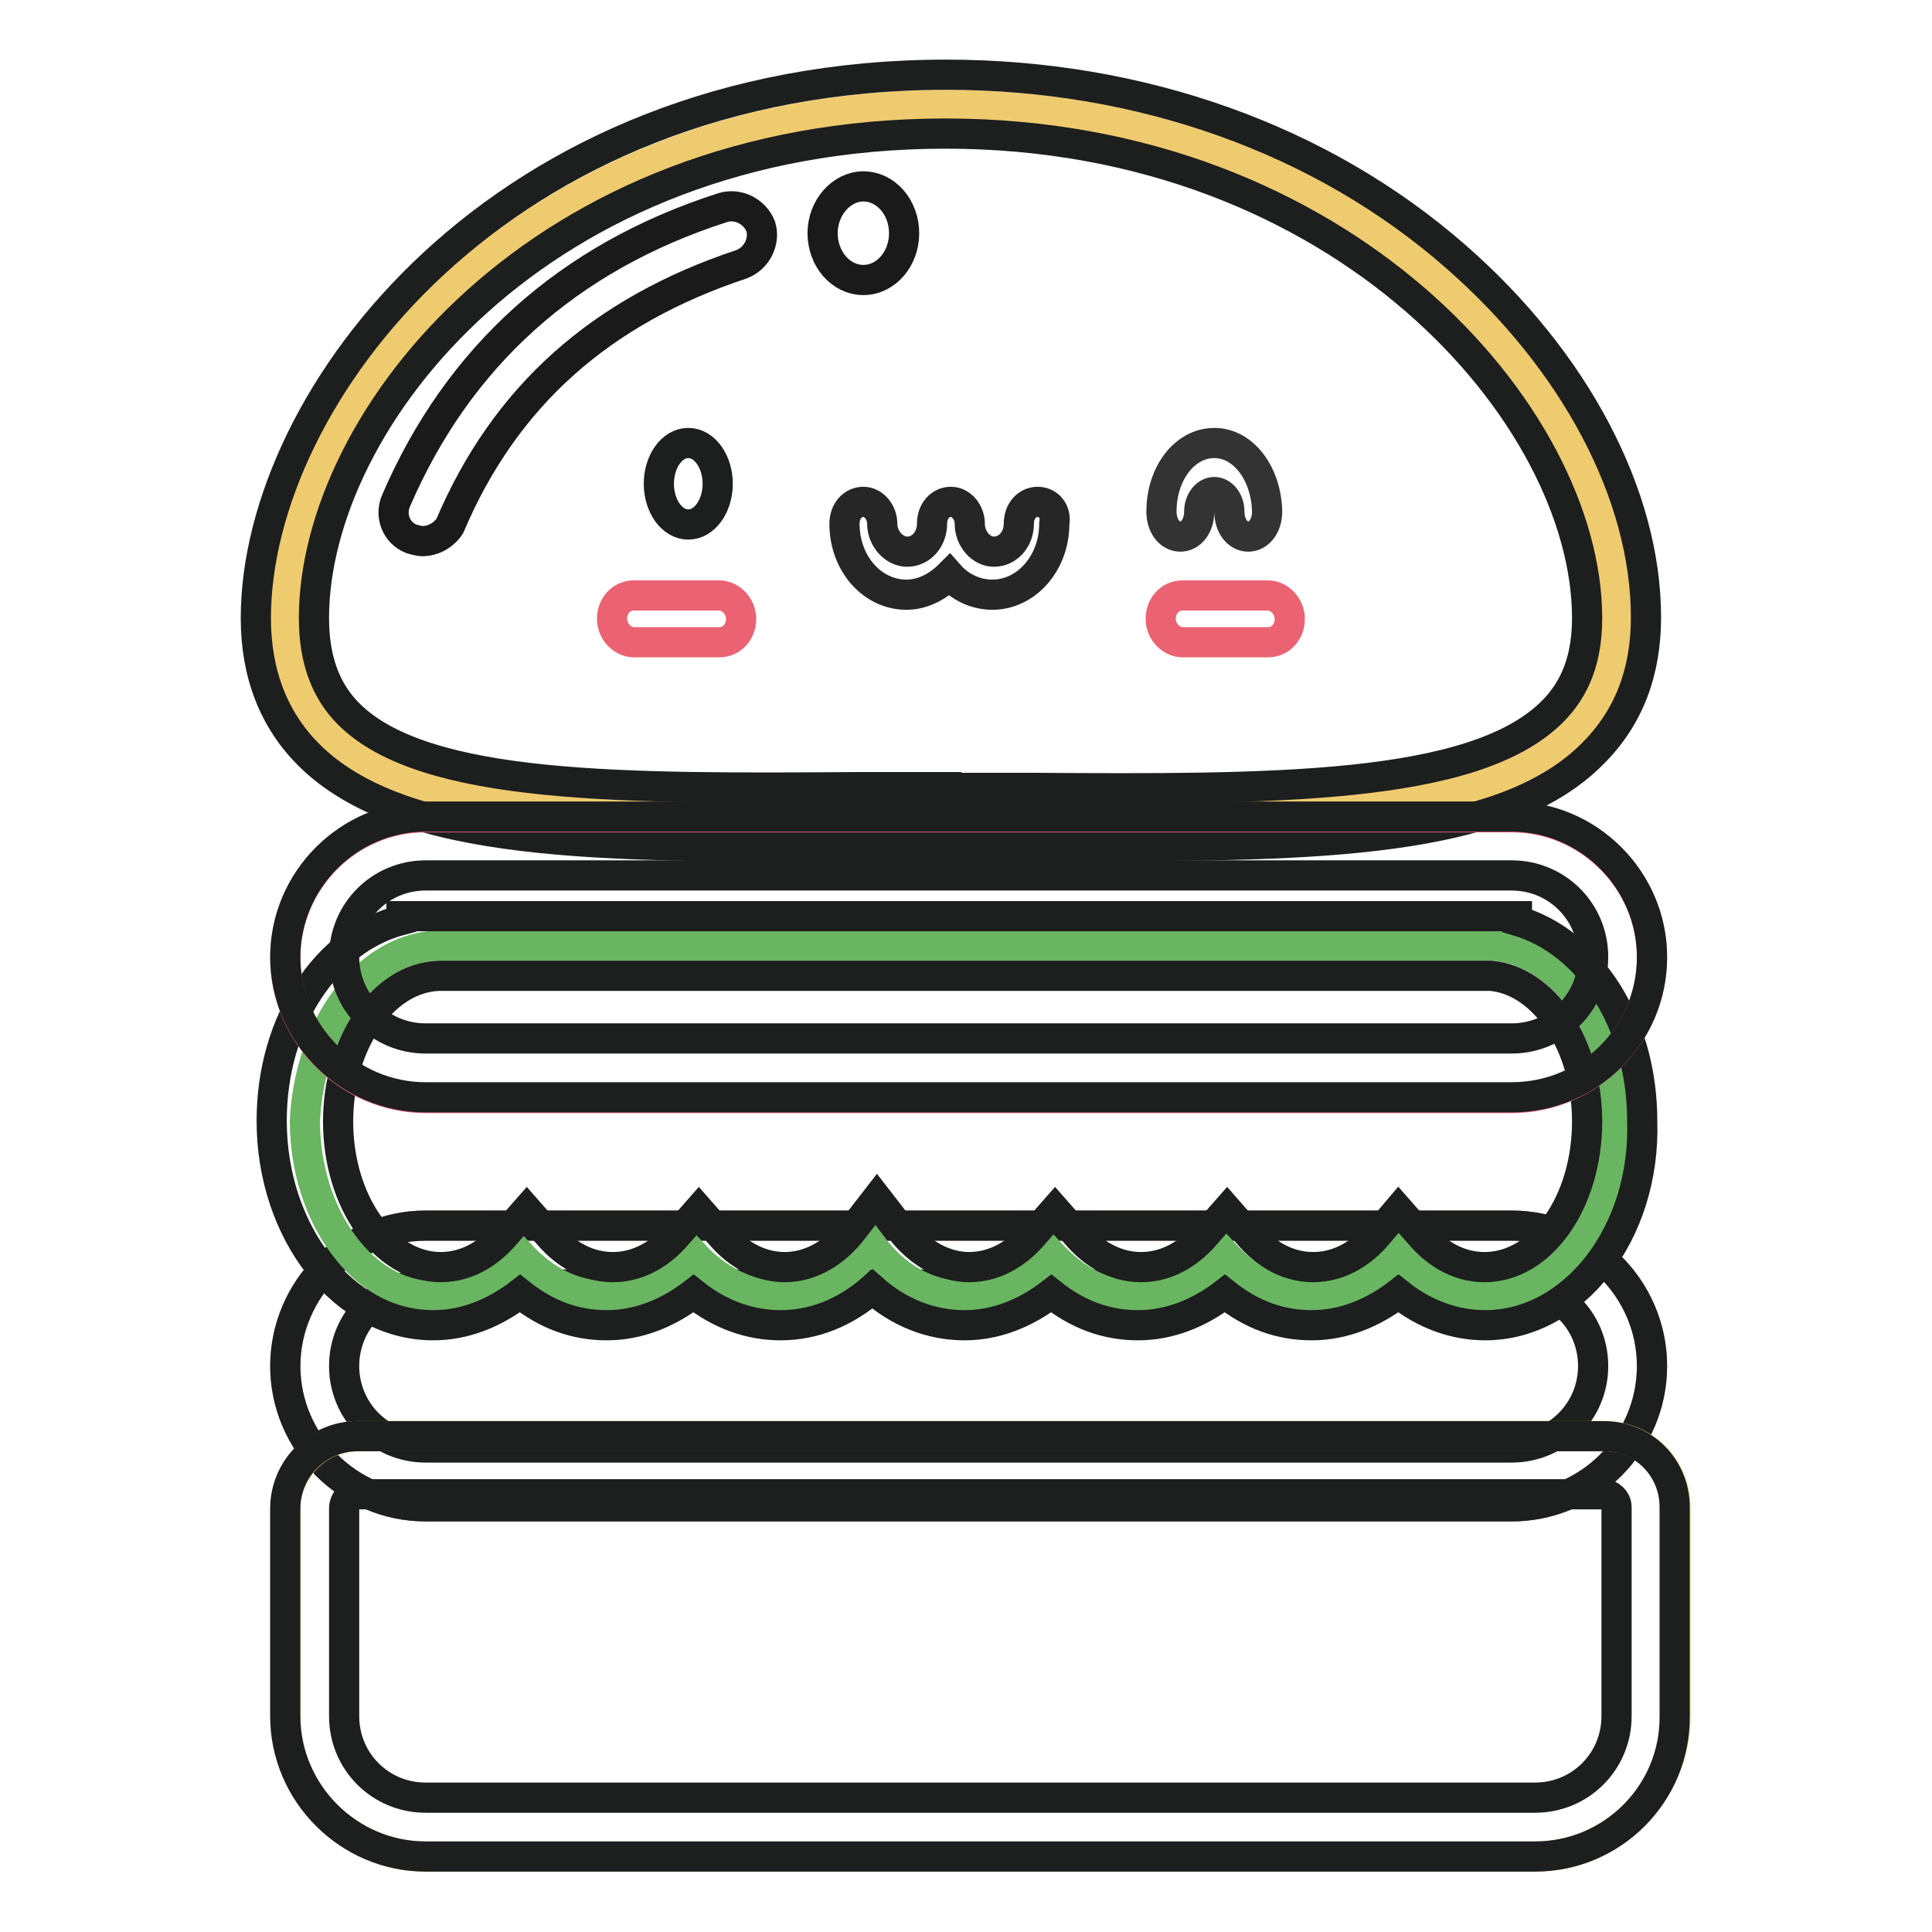
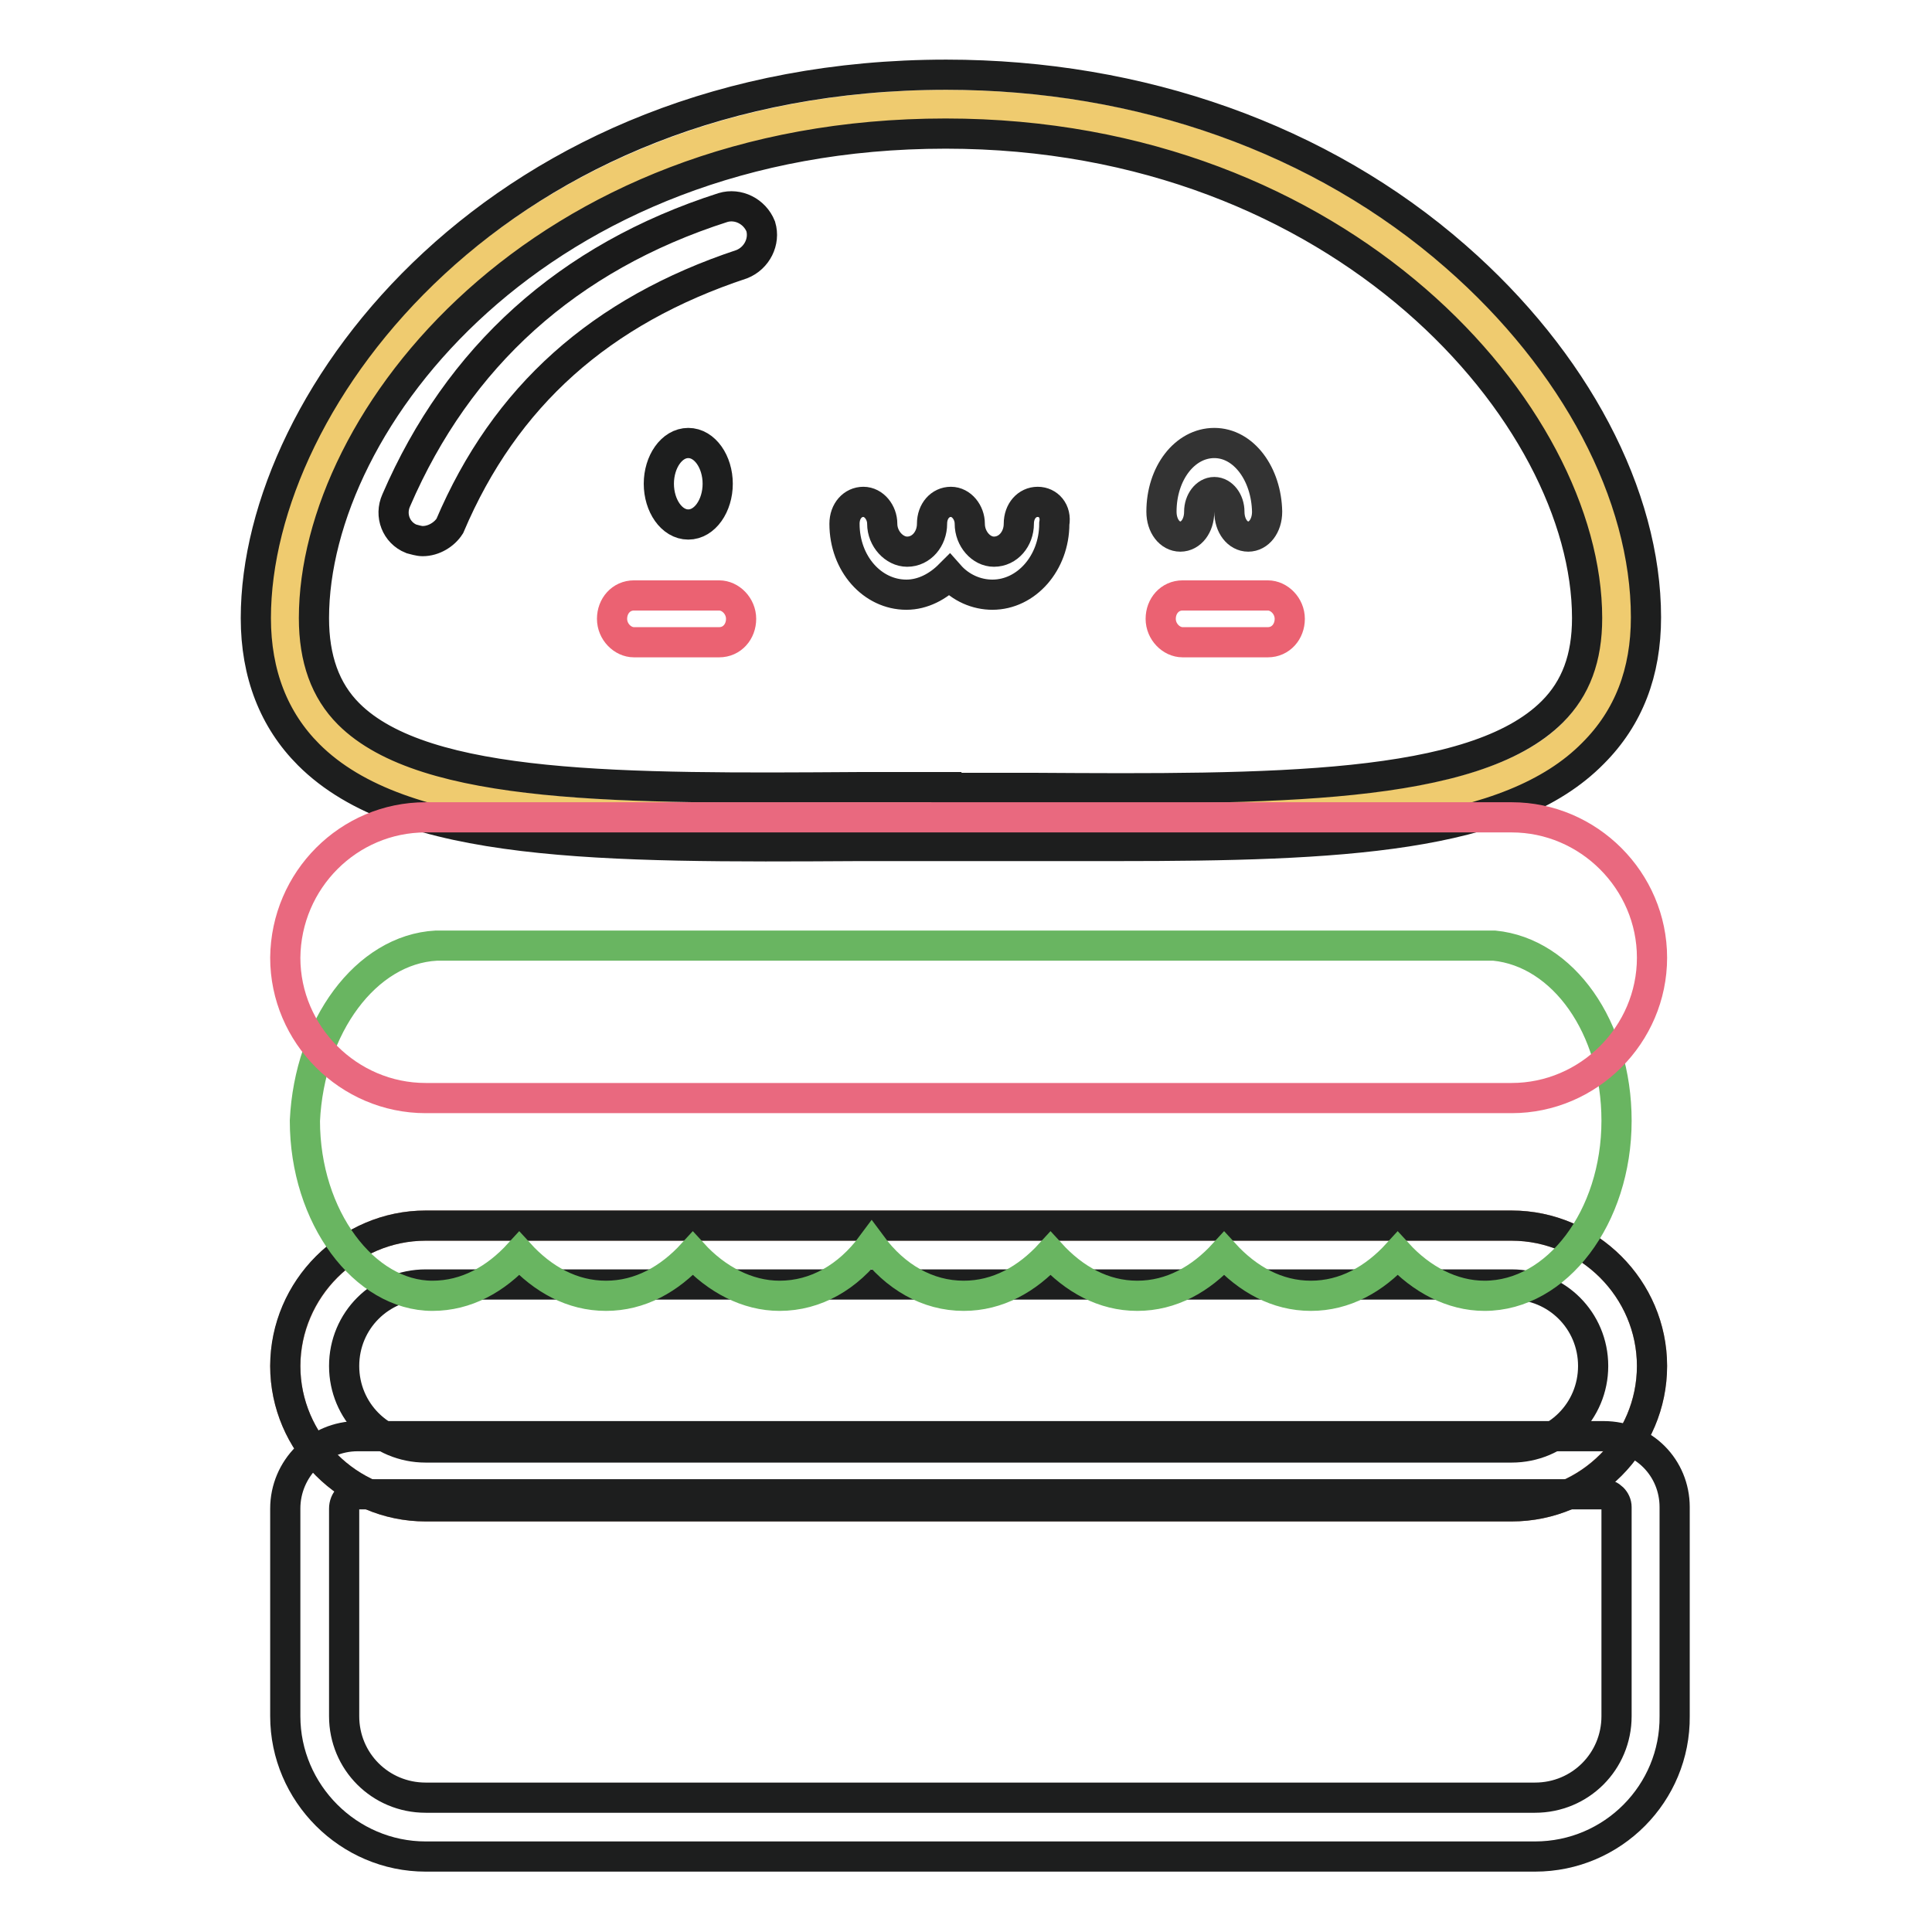
<svg xmlns="http://www.w3.org/2000/svg" version="1.1" x="0px" y="0px" viewBox="0 0 256 256" enable-background="new 0 0 256 256" xml:space="preserve">
  <g>
    <path stroke-width="4" fill-opacity="0" stroke="#efcb6f" d="M125.4,108.3c48.7,0,88.8,2.8,88.8-26.3c0-29.1-33.9-68.1-88.8-68.1c-54.9,0-87.6,39-87.6,68.1 C37.9,111.1,76.7,108.3,125.4,108.3z" />
    <path stroke-width="4" fill-opacity="0" stroke="#1d1e1e" d="M148,112.1h-34.2c-33.9,0.2-60.5,0.3-72.9-12.1c-4.6-4.6-7-10.7-7-18.1c0-29.4,32.5-72,91.5-72 c25.7,0,49.7,8.5,67.5,24.1c15.8,13.8,25.2,31.6,25.2,47.8c0,7.3-2.3,13.3-7,18C200,111.1,177.3,112.1,148,112.1z M125.4,104.4 h11.6c31.4,0.2,58.3,0.3,68.7-10.1c3.1-3.1,4.6-7.1,4.6-12.4c0-26.8-32.3-64.2-85-64.2c-53.9,0-83.7,37.9-83.7,64.2 c0,5.4,1.5,9.6,4.6,12.7c10.1,10.1,36.7,9.9,67.5,9.7H125.4z" />
-     <path stroke-width="4" fill-opacity="0" stroke="#1a1a1a" d="M109,30.9c0,3.4,2.4,6.2,5.4,6.2c3,0,5.4-2.8,5.4-6.2c0,0,0,0,0,0c0-3.4-2.4-6.2-5.4-6.2 C111.5,24.7,109,27.5,109,30.9C109,30.9,109,30.9,109,30.9z" />
    <path stroke-width="4" fill-opacity="0" stroke="#1a1a1a" d="M56,71.7c-0.5,0-1.1-0.2-1.5-0.3c-2-0.8-2.9-3.1-2-5.1c8.2-19,22.7-32.2,43.3-38.8c2-0.6,4.2,0.5,5,2.5 c0.6,2-0.5,4.2-2.5,5c-18.7,6.2-31.4,17.5-38.7,34.7C58.9,70.8,57.5,71.7,56,71.7z" />
-     <path stroke-width="4" fill-opacity="0" stroke="#eb6272" d="M95.3,85.1H84c-1.5,0-2.9-1.4-2.9-3.1c0-1.7,1.2-3.1,2.9-3.1h11.3c1.5,0,2.9,1.4,2.9,3.1 C98.2,83.7,97,85.1,95.3,85.1z M168,85.1h-11.3c-1.5,0-2.9-1.4-2.9-3.1c0-1.7,1.2-3.1,2.9-3.1H168c1.5,0,2.9,1.4,2.9,3.1 C170.9,83.7,169.7,85.1,168,85.1z" />
+     <path stroke-width="4" fill-opacity="0" stroke="#eb6272" d="M95.3,85.1H84c-1.5,0-2.9-1.4-2.9-3.1c0-1.7,1.2-3.1,2.9-3.1h11.3c1.5,0,2.9,1.4,2.9,3.1 C98.2,83.7,97,85.1,95.3,85.1M168,85.1h-11.3c-1.5,0-2.9-1.4-2.9-3.1c0-1.7,1.2-3.1,2.9-3.1H168c1.5,0,2.9,1.4,2.9,3.1 C170.9,83.7,169.7,85.1,168,85.1z" />
    <path stroke-width="4" fill-opacity="0" stroke="#262626" d="M137.5,66.5c-1.4,0-2.5,1.2-2.5,2.9c0,2-1.4,3.7-3.3,3.7c-1.7,0-3.2-1.7-3.2-3.7c0-1.5-1.1-2.9-2.5-2.9 s-2.5,1.2-2.5,2.9c0,2-1.4,3.7-3.3,3.7c-1.7,0-3.3-1.7-3.3-3.7c0-1.5-1.1-2.9-2.5-2.9s-2.5,1.2-2.5,2.9c0,5.3,3.7,9.4,8.2,9.4 c2.2,0,4.2-1.1,5.7-2.6c1.5,1.7,3.6,2.6,5.7,2.6c4.5,0,8.2-4.2,8.2-9.4C140,67.7,138.9,66.5,137.5,66.5z" />
    <path stroke-width="4" fill-opacity="0" stroke="#1d1e1e" d="M91.2,58.7c-2.2,0-3.9,2.5-3.9,5.4c0,2.9,1.7,5.4,3.9,5.4s3.9-2.5,3.9-5.4C95.1,61.2,93.4,58.7,91.2,58.7z" />
    <path stroke-width="4" fill-opacity="0" stroke="#333333" d="M160.9,58.7c-3.9,0-7,4-7,9.1c0,1.9,1.1,3.3,2.5,3.3s2.5-1.4,2.5-3.3c0-1.4,0.9-2.6,2-2.6s2,1.2,2,2.6 c0,1.9,1.1,3.3,2.5,3.3c1.4,0,2.5-1.4,2.5-3.3C167.8,62.8,164.8,58.7,160.9,58.7L160.9,58.7z" />
    <path stroke-width="4" fill-opacity="0" stroke="#b28574" d="M56.4,162.4h143.9c10.2,0,18.6,8.4,18.6,18.6c0,10.2-8.4,18.6-18.6,18.6H56.4c-10.2,0-18.6-8.4-18.6-18.6 C37.9,170.8,46.2,162.4,56.4,162.4z" />
    <path stroke-width="4" fill-opacity="0" stroke="#1d1e1e" d="M200.3,199.6H56.4c-10.2,0-18.6-8.4-18.6-18.6c0-10.2,8.4-18.6,18.6-18.6h143.9c10.2,0,18.6,8.4,18.6,18.6 C218.9,191.2,210.6,199.6,200.3,199.6L200.3,199.6z M56.4,170.2c-6,0-10.8,4.8-10.8,10.8s4.8,10.8,10.8,10.8h143.9 c6,0,10.8-4.8,10.8-10.8s-4.8-10.8-10.8-10.8H56.4L56.4,170.2z" />
-     <path stroke-width="4" fill-opacity="0" stroke="#efcb6f" d="M47.5,190.3h165.1c5.3,0,9.4,4.2,9.4,9.4v27.7c0,10.2-8.4,18.6-18.6,18.6h-147c-10.2,0-18.6-8.4-18.6-18.6 v-27.5C37.9,194.6,42.2,190.3,47.5,190.3z" />
    <path stroke-width="4" fill-opacity="0" stroke="#1d1e1e" d="M203.4,246h-147c-10.2,0-18.6-8.4-18.6-18.6v-27.5c0-5.3,4.3-9.6,9.6-9.6h165.1c5.3,0,9.4,4.2,9.4,9.4v27.7 C222,237.6,213.7,246,203.4,246L203.4,246z M47.5,198c-1.1,0-1.9,0.8-1.9,1.9v27.5c0,6,4.8,10.8,10.8,10.8h147 c6,0,10.8-4.8,10.8-10.8v-27.7c0-0.9-0.8-1.7-1.7-1.7H47.5L47.5,198z" />
    <path stroke-width="4" fill-opacity="0" stroke="#69b561" d="M57.8,125.3H198c9.1,0.9,16.2,10.8,16.2,23.2c0,12.8-7.9,23.2-17.5,23.2c-4.3,0-8.4-2.2-11.5-5.6 c-3.1,3.4-7,5.6-11.5,5.6c-4.5,0-8.4-2.2-11.5-5.6c-3.1,3.4-7,5.6-11.5,5.6c-4.5,0-8.4-2.2-11.5-5.6c-3.1,3.4-7,5.6-11.5,5.6 c-4.8,0-9.1-2.5-12.2-6.7c-3.1,4.2-7.4,6.7-12.2,6.7c-4.3,0-8.4-2.2-11.5-5.6c-3.1,3.4-7,5.6-11.5,5.6s-8.4-2.2-11.5-5.6 c-3.1,3.4-7,5.6-11.5,5.6c-9,0-16.9-10.4-16.9-23.2C41,136,48.5,125.8,57.8,125.3z" />
-     <path stroke-width="4" fill-opacity="0" stroke="#1d1e1e" d="M196.8,175.6c-4,0-8-1.4-11.5-4.2c-3.4,2.6-7.3,4.2-11.5,4.2c-4.2,0-8-1.4-11.5-4.2 c-3.4,2.6-7.3,4.2-11.5,4.2c-4.2,0-8-1.4-11.5-4.2c-3.4,2.6-7.3,4.2-11.5,4.2c-4.5,0-8.7-1.7-12.2-4.8c-3.6,3.1-7.7,4.8-12.2,4.8 c-4,0-8-1.4-11.5-4.2c-3.4,2.6-7.3,4.2-11.5,4.2s-8-1.4-11.5-4.2c-3.4,2.6-7.3,4.2-11.5,4.2c-11.8,0-21.4-12.2-21.4-27.1 c0-13.2,7.3-24,17.2-26.6v-0.5H201v0.6c9.6,2.8,16.6,13.5,16.6,26.5C218.1,163.4,208.5,175.6,196.8,175.6L196.8,175.6z  M185.3,160.3l2.9,3.3c1.7,2,4.6,4.3,8.5,4.3c7.6,0,13.6-8.7,13.6-19.3c0-10.1-5.6-18.6-12.7-19.3H58.1c-7.4,0.3-13.3,9-13.3,19.3 c0,10.7,6.2,19.3,13.6,19.3c3.9,0,6.8-2.3,8.5-4.3l2.9-3.3l2.9,3.3c1.7,2,4.6,4.3,8.5,4.3c3.9,0,6.8-2.3,8.5-4.3l2.9-3.3l2.9,3.3 c1.7,2,4.6,4.3,8.5,4.3c3.4,0,6.7-1.9,9.1-5.1l3.1-4l3.1,4c2.5,3.3,5.9,5.1,9.1,5.1c3.9,0,6.8-2.3,8.5-4.3l2.9-3.3l2.9,3.3 c1.7,2,4.6,4.3,8.5,4.3s6.8-2.3,8.5-4.3l2.9-3.3l2.9,3.3c1.7,2,4.6,4.3,8.5,4.3s6.8-2.3,8.5-4.3L185.3,160.3L185.3,160.3z" />
    <path stroke-width="4" fill-opacity="0" stroke="#e9697f" d="M56.4,108.3h143.9c10.2,0,18.6,8.4,18.6,18.6c0,10.2-8.4,18.6-18.6,18.6H56.4c-10.2,0-18.6-8.4-18.6-18.6 C37.9,116.6,46.2,108.3,56.4,108.3z" />
-     <path stroke-width="4" fill-opacity="0" stroke="#1d1e1e" d="M200.3,145.4H56.4c-10.2,0-18.6-8.4-18.6-18.6c0-10.2,8.4-18.6,18.6-18.6h143.9c10.2,0,18.6,8.4,18.6,18.6 C218.9,137.1,210.6,145.4,200.3,145.4L200.3,145.4z M56.4,116c-6,0-10.8,4.8-10.8,10.8c0,6,4.8,10.8,10.8,10.8h143.9 c6,0,10.8-4.8,10.8-10.8c0-6-4.8-10.8-10.8-10.8H56.4z" />
  </g>
</svg>